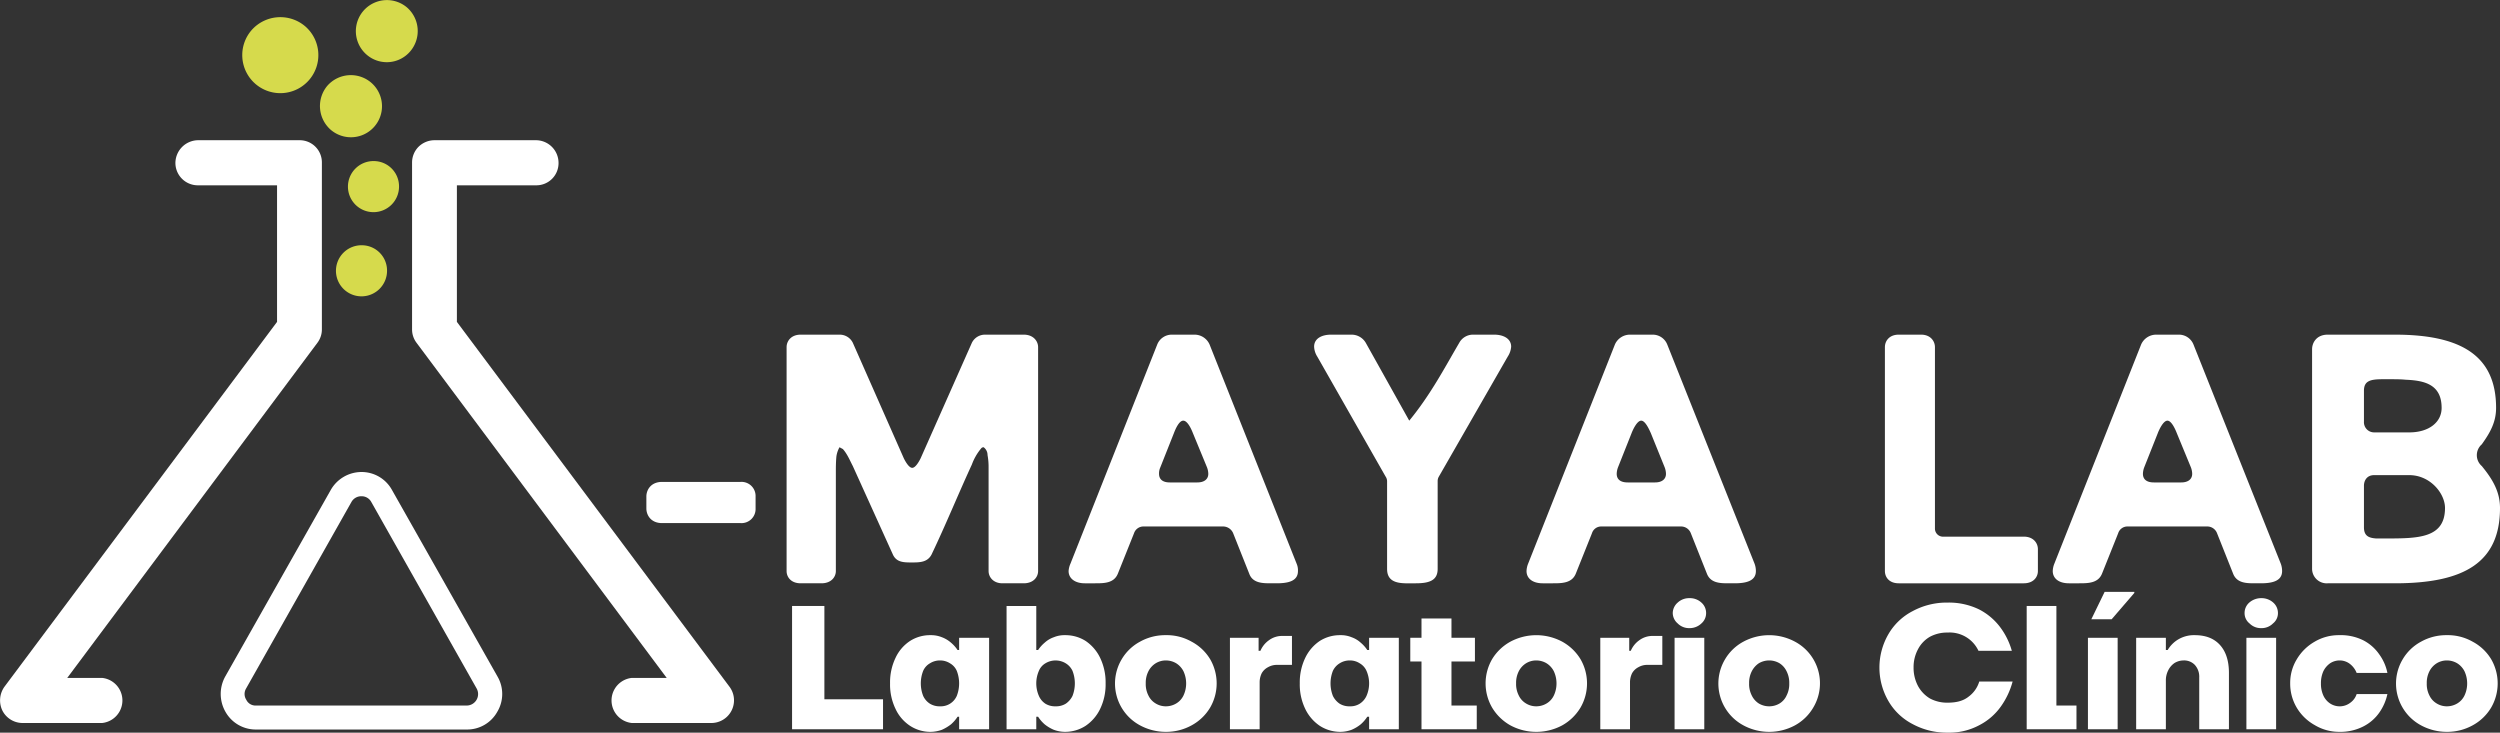
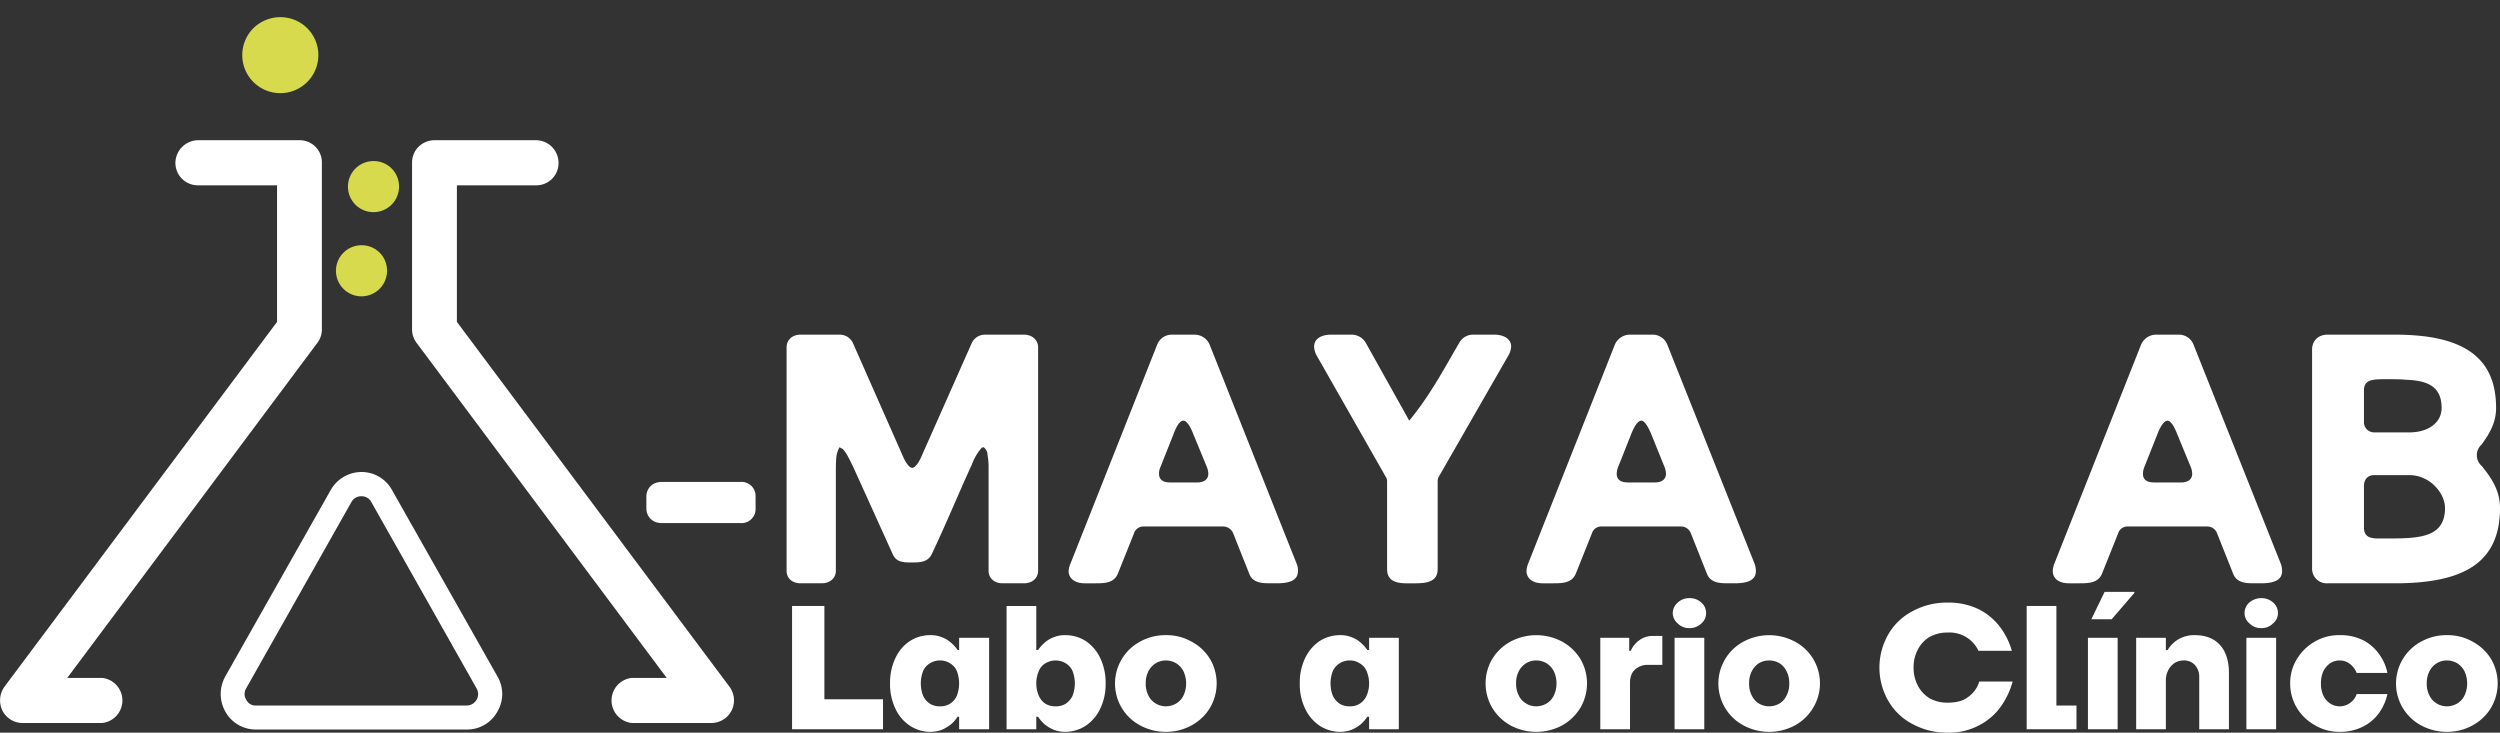
<svg xmlns="http://www.w3.org/2000/svg" id="Capa_1" data-name="Capa 1" viewBox="0 0 959.2 281.1">
  <rect x="0" y="0" width="959.2" height="281.1" fill="#333333" stroke="none" />
  <defs>
    <style>.cls-1{fill:#fff;}.cls-2{fill:#d6da4c;}</style>
  </defs>
  <title>logo</title>
  <path class="cls-1" d="M268,540.5c0-2.6,1.8-5.6,6-5.6h30.1a5.4,5.4,0,0,1,5.8,5.6v4.6a5.4,5.4,0,0,1-5.8,5.6H274c-4.2,0-6-3-6-5.6Z" transform="translate(-20 -350)" />
  <path class="cls-1" d="M342.1,521.6a10,10,0,0,0-1.2,3.6c-.2,2.2-.2,4.5-.2,4.9v39c0,2.3-1.8,4.7-5.5,4.7h-8c-3.7,0-5.4-2.4-5.4-4.7V483.2c0-2.3,1.7-4.8,5.4-4.8h15a5.6,5.6,0,0,1,5,3.1l19.6,44.4c.5,1,1.9,3.6,3.2,3.6s2.7-2.6,3.2-3.6l19.7-44.4a5.6,5.6,0,0,1,5-3.1h14.9c3.7,0,5.5,2.5,5.5,4.8v85.9c0,2.3-1.8,4.7-5.5,4.7h-8.2c-3.5,0-5.3-2.4-5.3-4.7V529.3a24.6,24.6,0,0,0-.4-4.7,3.7,3.7,0,0,0-1.5-3,1.2,1.2,0,0,0-1,.5,20.6,20.6,0,0,0-3.5,6.1c-5.3,11.5-10,23.1-15.5,34.6-1.6,3-4.6,3-7.6,3s-5.8,0-7.2-3l-15.4-34c-1.1-2.1-2.1-4.6-3.8-6.5Z" transform="translate(-20 -350)" />
  <path class="cls-1" d="M464,482.2a6,6,0,0,1,5.7-3.8h8.7a6.3,6.3,0,0,1,5.7,3.8l33.4,84.1a6.4,6.4,0,0,1,.5,2.8c0,3.9-3.8,4.7-8.2,4.7h-2.3c-3.2,0-6.9-.1-8.2-3.7l-6.2-15.6a4.2,4.2,0,0,0-3.7-2.5H458.8a3.8,3.8,0,0,0-3.7,2.6l-6.2,15.5c-1.5,3.7-5.3,3.7-8.8,3.7h-3.9c-3.8,0-6.2-1.9-6.2-4.7a8.2,8.2,0,0,1,.7-2.8Zm15.4,52.9c2.7,0,4.2-1.3,4.2-3.3a7.4,7.4,0,0,0-.5-2.5l-5.4-13.1c-.5-1.3-2-4.8-3.7-4.8s-3.1,3.5-3.6,4.8l-5.2,13.1a5.6,5.6,0,0,0-.5,2.5c0,2,1.3,3.3,4.1,3.3Z" transform="translate(-20 -350)" />
  <path class="cls-1" d="M538.6,478.4a6.3,6.3,0,0,1,5.4,3.1l16.7,29.9c8.2-10,13.4-20,19.2-29.9a6,6,0,0,1,5.2-3.1h8.2c3.5,0,6.5,1.5,6.5,4.6a7.9,7.9,0,0,1-1.3,3.8l-26.4,46a3.4,3.4,0,0,0-.5,1.9v33.6c0,4.4-3.2,5.5-8.4,5.5h-4c-3.9-.1-7-1.1-7-5.5V534.7a3.3,3.3,0,0,0-.6-1.9l-26.2-46a7.7,7.7,0,0,1-1.2-3.8c0-3.1,2.9-4.6,6.5-4.6Z" transform="translate(-20 -350)" />
  <path class="cls-1" d="M639.6,482.2a6.3,6.3,0,0,1,5.7-3.8H654a6,6,0,0,1,5.7,3.8l33.5,84.1a8.2,8.2,0,0,1,.5,2.8c0,3.9-3.9,4.7-8.2,4.7h-2.4c-3.2,0-6.8-.1-8.2-3.7l-6.2-15.6a4,4,0,0,0-3.6-2.5H634.4a3.7,3.7,0,0,0-3.6,2.6l-6.2,15.5c-1.5,3.7-5.4,3.7-8.9,3.7h-3.8c-3.9,0-6.2-1.9-6.2-4.7a8.2,8.2,0,0,1,.6-2.8ZM655,535.1c2.7,0,4.2-1.3,4.2-3.3a7.4,7.4,0,0,0-.5-2.5l-5.3-13.1c-.6-1.3-2.1-4.8-3.7-4.8s-3.2,3.5-3.7,4.8l-5.2,13.1a7.4,7.4,0,0,0-.5,2.5c0,2,1.3,3.3,4.2,3.3Z" transform="translate(-20 -350)" />
-   <path class="cls-1" d="M757.1,478.4c3.6,0,5.3,2.5,5.3,4.8v69.5a3.1,3.1,0,0,0,3.4,3.2h30.7c3.7,0,5.4,2.5,5.4,4.8v8.4c0,2.3-1.7,4.7-5.4,4.7h-48c-3.7,0-5.3-2.4-5.3-4.7V483.2c0-2.3,1.6-4.8,5.3-4.8Z" transform="translate(-20 -350)" />
  <path class="cls-1" d="M841.5,482.2a6.3,6.3,0,0,1,5.7-3.8h8.7a6,6,0,0,1,5.7,3.8l33.5,84.1a8.2,8.2,0,0,1,.5,2.8c0,3.9-3.9,4.7-8.2,4.7H885c-3.2,0-6.8-.1-8.2-3.7l-6.2-15.6A4,4,0,0,0,867,552H836.3a3.7,3.7,0,0,0-3.6,2.6l-6.2,15.5c-1.5,3.7-5.4,3.7-8.9,3.7h-3.8c-3.9,0-6.2-1.9-6.2-4.7a8.2,8.2,0,0,1,.6-2.8Zm15.4,52.9c2.7,0,4.2-1.3,4.2-3.3a7.4,7.4,0,0,0-.5-2.5l-5.4-13.1c-.5-1.3-2-4.8-3.6-4.8s-3.2,3.5-3.7,4.8l-5.2,13.1a7.4,7.4,0,0,0-.5,2.5c0,2,1.3,3.3,4.2,3.3Z" transform="translate(-20 -350)" />
  <path class="cls-1" d="M913.1,573.8a5.6,5.6,0,0,1-6-5.7V484c0-2.5,1.7-5.6,6-5.6h25.8c25.6,0,38.8,8.2,38.8,28.1,0,5.4-2.2,9.4-5.5,14a5.5,5.5,0,0,0,0,8.3c4.2,5.1,7,9.9,7,16.1,0,20.9-13.7,28.9-40.3,28.9Zm13.9-62a3.9,3.9,0,0,0,3.9,4.1h13.5c7.4,0,12.4-3.8,12.4-9.4,0-8.9-6.4-10.5-13.7-10.8-2-.2-4.1-.2-6.2-.2h-2.7c-4.7,0-7.2.6-7.2,4.4Zm3.9,20.5c-2.7,0-3.9,2-3.9,4.1v15.9c0,3.3,1.8,4.1,4.7,4.3H935c12.7,0,23.1,0,23.1-11.7,0-5.6-5.7-12.6-13.7-12.6Z" transform="translate(-20 -350)" />
  <path class="cls-2" d="M168.5,453.9a9.8,9.8,0,1,1-9.7-9.8,9.7,9.7,0,0,1,9.7,9.8" transform="translate(-20 -350)" />
  <path class="cls-2" d="M173.1,421.6a9.8,9.8,0,1,1-9.7-9.8,9.7,9.7,0,0,1,9.7,9.8" transform="translate(-20 -350)" />
-   <path class="cls-2" d="M162.4,381.7a11.9,11.9,0,0,1-15.5,18.1,12.1,12.1,0,0,1-1.3-16.9,12,12,0,0,1,16.8-1.2" transform="translate(-20 -350)" />
-   <path class="cls-2" d="M176.2,352.9a12,12,0,0,1,1.2,16.8,11.8,11.8,0,0,1-16.7,1.3,11.9,11.9,0,1,1,15.5-18.1" transform="translate(-20 -350)" />
  <path class="cls-2" d="M137.1,360.1a14.6,14.6,0,1,1-20.6,1.5,14.7,14.7,0,0,1,20.6-1.5" transform="translate(-20 -350)" />
  <path class="cls-1" d="M59.2,627.4H28.6a8.7,8.7,0,0,1-7.7-4.8,9,9,0,0,1,.8-9.1l104.6-140V421.1H95.9a8.6,8.6,0,0,1-8.6-8.6,8.8,8.8,0,0,1,8.6-8.7h39a8.5,8.5,0,0,1,8.6,8.6v64a8.5,8.5,0,0,1-1.7,5.1l-96,128.6H59.2a8.7,8.7,0,0,1,0,17.3" transform="translate(-20 -350)" />
  <path class="cls-1" d="M293,627.4H262.4a8.7,8.7,0,0,1,0-17.3h13.4l-96-128.6a8.5,8.5,0,0,1-1.7-5.1v-64a8.6,8.6,0,0,1,2.5-6.1,8.8,8.8,0,0,1,6.1-2.5h39.1a8.7,8.7,0,0,1,8.5,8.7,8.5,8.5,0,0,1-8.6,8.6H195.3v52.4l104.6,140a8.7,8.7,0,0,1-6.9,13.9" transform="translate(-20 -350)" />
  <path class="cls-1" d="M199.2,629.9h-81a13.3,13.3,0,0,1-11.7-6.8,13.8,13.8,0,0,1-.1-13.5L146.9,538a13.6,13.6,0,0,1,11.8-6.9,13.3,13.3,0,0,1,11.7,6.9l40.5,71.6a13.3,13.3,0,0,1-.1,13.5,13.2,13.2,0,0,1-11.6,6.8m-40.5-89.5a4.3,4.3,0,0,0-3.8,2.1l-40.5,71.7a4.1,4.1,0,0,0,.1,4.3,3.9,3.9,0,0,0,3.7,2.2h81a4.4,4.4,0,0,0,3.7-6.5l-40.5-71.7a4.2,4.2,0,0,0-3.7-2.1" transform="translate(-20 -350)" />
  <path class="cls-1" d="M323.9,629.8V582.5h12.4v35.8h22.5v11.5Z" transform="translate(-20 -350)" />
  <path class="cls-1" d="M377,630.8a14.2,14.2,0,0,1-7.8-2.3,15.6,15.6,0,0,1-5.6-6.5,21.5,21.5,0,0,1-2.1-9.8,21.7,21.7,0,0,1,2.1-9.8,15.6,15.6,0,0,1,5.6-6.5,14.2,14.2,0,0,1,7.8-2.2,11.1,11.1,0,0,1,4.4.8,11.3,11.3,0,0,1,3.5,2.1,13.2,13.2,0,0,1,2.5,2.8h.6v-4.7h11.5v35.1H388V625h-.6a13.7,13.7,0,0,1-2.5,2.9,17.1,17.1,0,0,1-3.5,2.1A13.2,13.2,0,0,1,377,630.8Zm3.7-9.8a6.7,6.7,0,0,0,6.4-4,13.3,13.3,0,0,0,0-9.6,6.2,6.2,0,0,0-2.6-2.9,7,7,0,0,0-3.8-1.1,7.1,7.1,0,0,0-3.9,1.1,6.2,6.2,0,0,0-2.6,2.9,13.2,13.2,0,0,0,0,9.6,7,7,0,0,0,2.6,3A7.1,7.1,0,0,0,380.7,621Z" transform="translate(-20 -350)" />
  <path class="cls-1" d="M428.7,630.8a12.7,12.7,0,0,1-4.4-.8,14.8,14.8,0,0,1-3.5-2.1,13.7,13.7,0,0,1-2.5-2.9h-.7v4.8H406.2V582.5h11.4v16.9h.7a13.2,13.2,0,0,1,2.5-2.8,10.2,10.2,0,0,1,3.5-2.1,10.8,10.8,0,0,1,4.4-.8,14.4,14.4,0,0,1,7.8,2.2,16.3,16.3,0,0,1,5.6,6.5,21.7,21.7,0,0,1,2.1,9.8,21.5,21.5,0,0,1-2.1,9.8,16.3,16.3,0,0,1-5.6,6.5A14.5,14.5,0,0,1,428.7,630.8ZM425,621a7.1,7.1,0,0,0,3.9-1,7.7,7.7,0,0,0,2.6-3,13.3,13.3,0,0,0,0-9.6,6.7,6.7,0,0,0-2.6-2.9,7.5,7.5,0,0,0-7.8,0,6,6,0,0,0-2.5,2.9,12,12,0,0,0,0,9.6,6.8,6.8,0,0,0,2.5,3A7.1,7.1,0,0,0,425,621Z" transform="translate(-20 -350)" />
  <path class="cls-1" d="M467.3,630.8a20.8,20.8,0,0,1-9.9-2.5,18.2,18.2,0,0,1-7-25.4,18.1,18.1,0,0,1,7-6.7,19.7,19.7,0,0,1,9.9-2.5,19.2,19.2,0,0,1,9.9,2.5,18.3,18.3,0,0,1,7.1,6.7,18.5,18.5,0,0,1,0,18.6,18.6,18.6,0,0,1-7.1,6.8A20.2,20.2,0,0,1,467.3,630.8Zm0-9.8a7.7,7.7,0,0,0,4-1.1,7.1,7.1,0,0,0,2.8-3.1,10.8,10.8,0,0,0,1-4.6,11.1,11.1,0,0,0-1-4.6,7.7,7.7,0,0,0-2.8-3.1,7.7,7.7,0,0,0-4-1.1,7.4,7.4,0,0,0-3.9,1.1,7.7,7.7,0,0,0-2.8,3.1,9.7,9.7,0,0,0-1,4.6,9.5,9.5,0,0,0,1,4.6,7.1,7.1,0,0,0,2.8,3.1A7.4,7.4,0,0,0,467.3,621Z" transform="translate(-20 -350)" />
-   <path class="cls-1" d="M491.9,629.8V594.7h11v5h.7a9.5,9.5,0,0,1,3.2-4,8.4,8.4,0,0,1,5.3-1.7h3.6v11.1H510a6.8,6.8,0,0,0-3.5.9,5.9,5.9,0,0,0-2.4,2.3,8,8,0,0,0-.8,3.6v17.9Z" transform="translate(-20 -350)" />
  <path class="cls-1" d="M534.2,630.8a14.5,14.5,0,0,1-7.8-2.3,16.3,16.3,0,0,1-5.6-6.5,21.5,21.5,0,0,1-2.1-9.8,21.7,21.7,0,0,1,2.1-9.8,16.3,16.3,0,0,1,5.6-6.5,14.4,14.4,0,0,1,7.8-2.2,10.8,10.8,0,0,1,4.4.8,10.2,10.2,0,0,1,3.5,2.1,13.2,13.2,0,0,1,2.5,2.8h.7v-4.7h11.4v35.1H545.3V625h-.7a13.7,13.7,0,0,1-2.5,2.9,14.8,14.8,0,0,1-3.5,2.1A12.7,12.7,0,0,1,534.2,630.8Zm3.7-9.8a6.7,6.7,0,0,0,3.8-1,7,7,0,0,0,2.6-3,12,12,0,0,0,0-9.6,6.2,6.2,0,0,0-2.6-2.9,6.8,6.8,0,0,0-3.8-1.1,7.1,7.1,0,0,0-3.9,1.1,6.7,6.7,0,0,0-2.6,2.9,13.2,13.2,0,0,0,0,9.6,7.7,7.7,0,0,0,2.6,3A7.1,7.1,0,0,0,537.9,621Z" transform="translate(-20 -350)" />
-   <path class="cls-1" d="M565.4,629.8v-26h-4.3v-9.1h4.3v-7.4h11.5v7.4h9v9.1h-9v16.9h9.7v9.1Z" transform="translate(-20 -350)" />
  <path class="cls-1" d="M609.4,630.8a20.8,20.8,0,0,1-9.9-2.5,19,19,0,0,1-7-6.8,18.5,18.5,0,0,1,0-18.6,18.8,18.8,0,0,1,7-6.7,21.1,21.1,0,0,1,19.9,0,18.8,18.8,0,0,1,7,6.7,18.5,18.5,0,0,1,0,18.6,19,19,0,0,1-7,6.8A20.9,20.9,0,0,1,609.4,630.8Zm0-9.8a7.7,7.7,0,0,0,4-1.1,7.1,7.1,0,0,0,2.8-3.1,10.8,10.8,0,0,0,1-4.6,11.1,11.1,0,0,0-1-4.6,7.7,7.7,0,0,0-2.8-3.1,7.7,7.7,0,0,0-4-1.1,7.4,7.4,0,0,0-3.9,1.1,7.7,7.7,0,0,0-2.8,3.1,9.7,9.7,0,0,0-1,4.6,9.5,9.5,0,0,0,1,4.6,7.1,7.1,0,0,0,2.8,3.1A7.4,7.4,0,0,0,609.4,621Z" transform="translate(-20 -350)" />
  <path class="cls-1" d="M634,629.8V594.7h11.1v5h.6a9.5,9.5,0,0,1,3.2-4,8.5,8.5,0,0,1,5.4-1.7h3.5v11.1h-5.7a6.8,6.8,0,0,0-3.5.9,5.9,5.9,0,0,0-2.4,2.3,8,8,0,0,0-.8,3.6v17.9Z" transform="translate(-20 -350)" />
  <path class="cls-1" d="M668.2,591a6.1,6.1,0,0,1-4.5-1.8,5.3,5.3,0,0,1-1.9-4,5.4,5.4,0,0,1,1.9-4,6.4,6.4,0,0,1,4.5-1.7,6.5,6.5,0,0,1,4.6,1.7,5.3,5.3,0,0,1,1.8,4,5.2,5.2,0,0,1-1.8,4A6.5,6.5,0,0,1,668.2,591Zm-5.7,38.8V594.7h11.4v35.1Z" transform="translate(-20 -350)" />
  <path class="cls-1" d="M698.8,630.8a20.8,20.8,0,0,1-9.9-2.5,18.2,18.2,0,0,1-7-25.4,18.1,18.1,0,0,1,7-6.7,20.9,20.9,0,0,1,19.8,0,18.1,18.1,0,0,1,7,25.3,18.3,18.3,0,0,1-7,6.8A20.8,20.8,0,0,1,698.8,630.8Zm0-9.8a7.7,7.7,0,0,0,4-1.1,6.9,6.9,0,0,0,2.7-3.1,9.5,9.5,0,0,0,1-4.6,9.7,9.7,0,0,0-1-4.6,7.4,7.4,0,0,0-2.7-3.1,7.8,7.8,0,0,0-8,0,8.2,8.2,0,0,0-2.7,3.1,9.7,9.7,0,0,0-1,4.6,9.5,9.5,0,0,0,1,4.6,7.5,7.5,0,0,0,2.7,3.1A7.7,7.7,0,0,0,698.8,621Z" transform="translate(-20 -350)" />
  <path class="cls-1" d="M767.3,631.1a27.5,27.5,0,0,1-13.5-3.3,22.8,22.8,0,0,1-9.3-8.9,25.6,25.6,0,0,1,0-25.5,22.8,22.8,0,0,1,9.3-8.9,27.5,27.5,0,0,1,13.5-3.3,26.5,26.5,0,0,1,12,2.6,23.6,23.6,0,0,1,8.1,6.8,27.6,27.6,0,0,1,4.5,9.1H779.1a12.2,12.2,0,0,0-11.8-7,13.9,13.9,0,0,0-6.8,1.6,11.8,11.8,0,0,0-4.6,4.8,14.5,14.5,0,0,0-1.7,7,14.9,14.9,0,0,0,1.7,7.1,12.5,12.5,0,0,0,4.6,4.8,13.9,13.9,0,0,0,6.8,1.6c3.4,0,6-.7,8-2.3a11.2,11.2,0,0,0,4.1-5.8h12.8a29.8,29.8,0,0,1-4.6,9.7,23.1,23.1,0,0,1-8.3,7.1A24.2,24.2,0,0,1,767.3,631.1Z" transform="translate(-20 -350)" />
  <path class="cls-1" d="M797.6,629.8V582.5H809v38.2h7.7v9.1Z" transform="translate(-20 -350)" />
  <path class="cls-1" d="M821.1,629.8V594.7h11.4v35.1Zm1.3-42.2,5.1-10.5h11.4v.4l-8.7,10.1Z" transform="translate(-20 -350)" />
  <path class="cls-1" d="M839.6,629.8V594.7H851v4.7h.7a11.5,11.5,0,0,1,4.1-4.1,11.8,11.8,0,0,1,6.3-1.6c4.1,0,7.3,1.2,9.6,3.7s3.5,6.1,3.5,10.8v21.6H863.8V609.9a6.7,6.7,0,0,0-1.7-4.8,5.7,5.7,0,0,0-4.4-1.7,6.7,6.7,0,0,0-3.4,1,7.3,7.3,0,0,0-2.4,2.8,8.4,8.4,0,0,0-.9,4v18.6Z" transform="translate(-20 -350)" />
  <path class="cls-1" d="M887.6,591a6.1,6.1,0,0,1-4.5-1.8,5,5,0,0,1-1.9-4,5.3,5.3,0,0,1,1.8-4,6.9,6.9,0,0,1,4.6-1.7,6.7,6.7,0,0,1,4.6,1.7,5.3,5.3,0,0,1,1.8,4,5,5,0,0,1-1.9,4A6.1,6.1,0,0,1,887.6,591Zm-5.7,38.8V594.7h11.4v35.1Z" transform="translate(-20 -350)" />
  <path class="cls-1" d="M917.5,630.8a18.2,18.2,0,0,1-9.4-2.6,18.5,18.5,0,0,1-6.9-6.7,18,18,0,0,1-2.5-9.3,17.4,17.4,0,0,1,2.5-9.2,18.8,18.8,0,0,1,6.9-6.8,18.1,18.1,0,0,1,9.4-2.5,19.3,19.3,0,0,1,9.3,2,16.9,16.9,0,0,1,6.1,5.4,18.1,18.1,0,0,1,3.1,7.1H924.2a8.1,8.1,0,0,0-2.5-3.4,6.4,6.4,0,0,0-4.2-1.4,6.6,6.6,0,0,0-3.5,1.1,8,8,0,0,0-2.6,3.1,11.1,11.1,0,0,0-.9,4.6,10.8,10.8,0,0,0,.9,4.6,7.3,7.3,0,0,0,2.6,3.1,6.7,6.7,0,0,0,7.8-.3,6.5,6.5,0,0,0,2.4-3.3H936a19.5,19.5,0,0,1-3.1,7.1,16.7,16.7,0,0,1-6.1,5.3A19.4,19.4,0,0,1,917.5,630.8Z" transform="translate(-20 -350)" />
  <path class="cls-1" d="M958.8,630.8a20.8,20.8,0,0,1-9.9-2.5,18.2,18.2,0,0,1-7-25.4,18.1,18.1,0,0,1,7-6.7,19.7,19.7,0,0,1,9.9-2.5,19.2,19.2,0,0,1,9.9,2.5,18.3,18.3,0,0,1,7.1,6.7,18.5,18.5,0,0,1,0,18.6,18.6,18.6,0,0,1-7.1,6.8A20.2,20.2,0,0,1,958.8,630.8Zm0-9.8a7.7,7.7,0,0,0,4-1.1,7.1,7.1,0,0,0,2.8-3.1,10.8,10.8,0,0,0,1-4.6,11.1,11.1,0,0,0-1-4.6,7.7,7.7,0,0,0-2.8-3.1,7.7,7.7,0,0,0-4-1.1,7.4,7.4,0,0,0-3.9,1.1,7.7,7.7,0,0,0-2.8,3.1,9.7,9.7,0,0,0-1,4.6,9.5,9.5,0,0,0,1,4.6,7.1,7.1,0,0,0,2.8,3.1A7.4,7.4,0,0,0,958.8,621Z" transform="translate(-20 -350)" />
</svg>